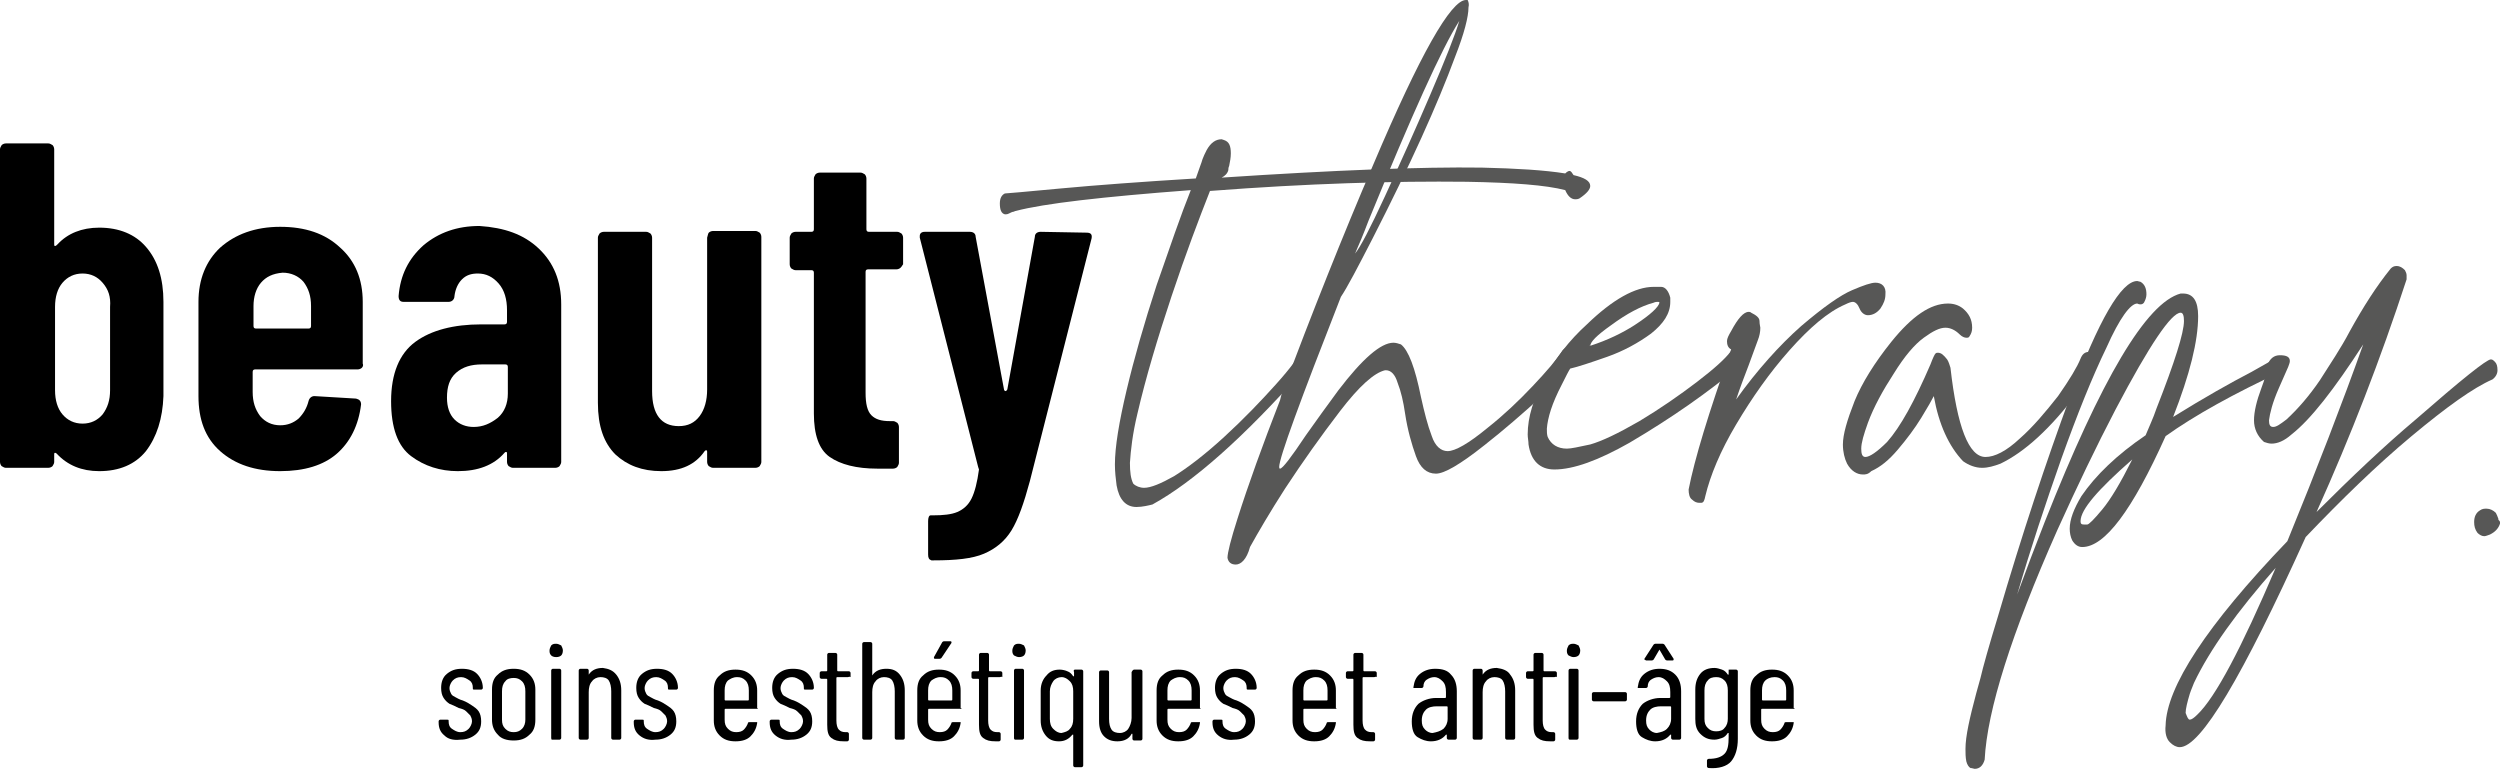
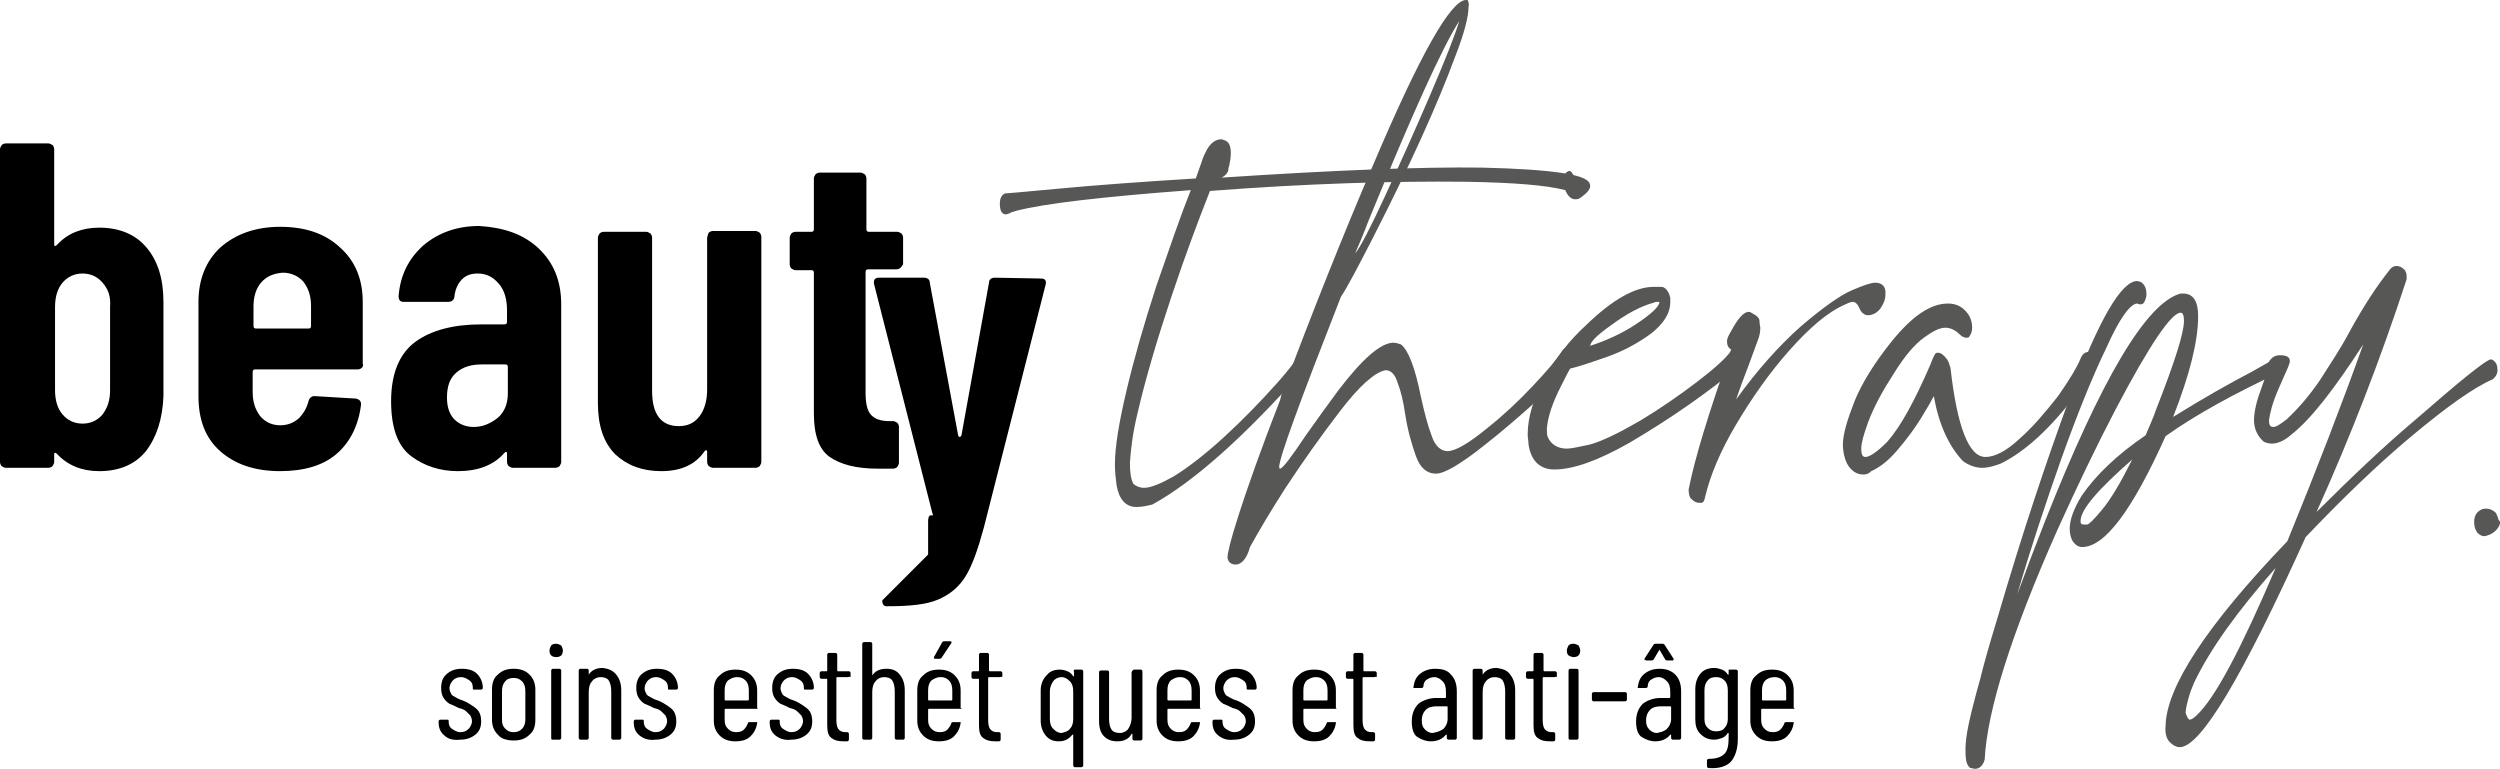
<svg xmlns="http://www.w3.org/2000/svg" id="uuid-7dd9d81d-0cd3-4e6a-9cad-48d0f674fcb6" width="299.8" height="92.2" viewBox="0 0 299.8 92.2">
  <g>
    <path d="M136.3,60.8c-1.3,0-2.1-.9-2.4-2.6-.1-.8-.2-1.6-.2-2.5,0-2.1,.5-5.1,1.4-8.9s2.1-8,3.6-12.6c1.6-4.6,2.9-8.4,4.1-11.4-10.6,.8-17.6,1.6-21,2.5-.1,0-.2,.1-.3,.1-.1,0-.3,.1-.5,.2s-.3,.1-.4,.1h-.1c-.4-.1-.6-.5-.6-1.3,0-.6,.2-1,.6-1.2,.2,0,2.4-.2,6.7-.6,4.3-.4,9.7-.8,16.2-1.2,.4-1.2,.7-1.9,.8-2.3,.1-.3,.3-.7,.5-1.1,.5-.9,1.1-1.3,1.8-1.3l.3,.1c.6,.2,.8,.7,.8,1.6,0,.5-.1,1-.2,1.5-.1,.2-.1,.4-.1,.5-.1,.4-.4,.7-.8,.9,13.6-.9,24-1.3,31.2-1.2,4.2,.1,7.5,.3,10,.7,.2-.2,.4-.3,.5-.3,.2,0,.3,.2,.5,.5,1.3,.3,2,.7,2,1.3,0,.4-.4,.9-1.3,1.5-.2,.1-.4,.1-.5,.1-.5,0-.9-.4-1.2-1.1-2.3-.6-6.2-.9-11.8-1-8.8-.1-19.1,.2-30.8,1.1-1.3,3.3-2.9,7.5-4.6,12.6s-3.1,9.8-4.1,14.1c-.6,2.5-.8,4.4-.9,5.9,0,1.1,.1,1.9,.4,2.5,.3,.3,.8,.5,1.3,.5,.8,0,2-.5,3.6-1.4,1.6-1,3.6-2.5,6-4.7s4.4-4.3,6.2-6.3c1.8-2,2.8-3.4,3.1-4.1,.2-.3,.5-.4,.8-.4,.4,0,.8,.2,.9,.6v.3c0,.3-.5,.9-1.6,2-7.1,8-13.1,13.3-18,16-.4,.1-1.2,.3-1.9,.3Z" style="fill:#575756;" />
    <path d="M148.2,67.7c-.6,0-.9-.3-1-.8,0-.6,.4-2.2,1.2-4.7,1.3-4.1,3-8.8,5.1-14.2l.2-.8c3.7-9.8,7.3-18.9,11-27.5,5.6-13.2,9.3-19.7,11.1-19.7h.2c.1,.2,.2,.5,.1,.9,0,1.1-.5,3.1-1.6,5.9-2.1,5.7-5.4,13-9.9,21.8-1.8,3.5-3,5.8-3.8,7-4.9,12.5-7.4,19.3-7.4,20.4q0,.2,.1,.2c.3,0,1.3-1.3,3.1-4,1.2-1.7,2.5-3.5,3.9-5.4,2.9-3.8,5.1-5.7,6.6-5.7,.3,0,.6,.1,.9,.2,.9,.7,1.7,2.8,2.4,6.3,.4,1.8,.8,3.4,1.3,4.7,.4,1.2,1.1,1.8,1.9,1.8,.9,0,2.5-.9,4.8-2.8,1.9-1.5,3.7-3.2,5.4-5s2.9-3.2,3.6-4.3c.3-.3,.6-.5,1-.5s.7,.2,.9,.4c.1,.1,.1,.3,.1,.4,0,.7-1.5,2.4-4.6,5.3-2.2,2-4.5,4-6.8,5.8-2.9,2.3-4.8,3.4-5.8,3.4-1.1,0-1.9-.7-2.4-2.1s-1-3.1-1.3-5.1c-.2-1.4-.5-2.7-.9-3.7-.3-1-.8-1.5-1.4-1.5h-.1c-1.3,.3-3.1,1.9-5.4,4.9s-4.5,6.1-6.6,9.3c-1.8,2.8-3.2,5.2-4.2,7-.4,1.5-1.1,2.1-1.7,2.1Zm14.3-37.3c.6-.7,1.8-3,3.6-6.9s3.6-7.9,5.4-12.1,3-7.2,3.5-8.9c-2.1,3.3-5.7,11.3-10.9,24-.6,1.6-1.2,3-1.6,3.9Z" style="fill:#575756;" />
    <path d="M186.4,56.3c-1.7,0-2.8-1-3.1-3,0-.4-.1-.8-.1-1.2,0-2.1,.7-4.3,2-6.7,1.3-2.4,3-4.6,5.1-6.5,3.1-3,5.8-4.5,8-4.5h.9c.5,0,.9,.5,1.1,1.3v.5c0,1.4-.8,2.6-2.3,3.8-1.5,1.1-3.3,2.1-5.3,2.8-2,.7-3.5,1.2-4.4,1.4-.2,.3-.5,.9-1,1.9-1.2,2.3-1.7,4-1.8,5.3,0,.4,0,.7,.1,1,.4,.9,1.2,1.4,2.3,1.4,.5,0,1.4-.2,2.8-.5,1.4-.4,3.3-1.3,5.9-2.8,2.5-1.5,4.8-3.1,6.9-4.7s3.4-2.8,4-3.6c.2-.2,.4-.3,.7-.3,.3,0,.6,.1,.8,.3,.2,.2,.4,.4,.3,.6,0,.4-.2,.7-.7,1.1-3.7,3.1-8.1,6.2-13.2,9.2-3.7,2.1-6.7,3.2-9,3.2Zm4.2-14.8c2.2-.7,4-1.6,5.4-2.5,2-1.3,2.9-2.2,3-2.7,0-.1-.1-.1-.2-.1s-.3,0-.5,.1c-1.5,.4-3.2,1.3-5.1,2.7-1.7,1.2-2.5,2-2.5,2.5-.1-.1-.1,0-.1,0Z" style="fill:#575756;" />
    <path d="M203.8,60.3c-.3,0-.6-.1-.9-.4-.3-.2-.4-.7-.4-1.2,.7-3.6,2.4-9.2,5.1-16.8-.4-.2-.5-.6-.5-1,0-.3,.2-.7,.5-1.2,.8-1.5,1.5-2.3,2.1-2.3,.1,0,.2,0,.3,.1,.6,.3,1,.6,1,1s.1,.7,.1,.8c0,.5-.1,1-.3,1.5l-1.1,3c-.5,1.3-1,2.6-1.5,4.1,2.5-3.5,5.2-6.5,7.8-8.8,2.7-2.3,4.7-3.7,6.1-4.3,1.4-.6,2.3-.9,2.8-.9,.8,0,1.3,.5,1.2,1.4,0,.6-.2,1.1-.6,1.7-.4,.5-.9,.8-1.5,.8-.4,0-.8-.3-1-.8s-.5-.8-.8-.8c-.2,0-.5,.1-.9,.3-2.1,.9-4.3,2.8-6.7,5.5-2.4,2.7-4.5,5.7-6.4,8.9-1.9,3.2-3.1,6.1-3.7,8.6-.1,.5-.2,.8-.5,.8-0-0-.1-0-.2-0Z" style="fill:#575756;" />
    <path d="M223.4,56.9c-.7,0-1.4-.4-1.9-1.3-.3-.6-.5-1.4-.5-2.3,0-1.2,.5-2.9,1.4-5.2,.9-2.2,2.4-4.6,4.4-7.1,2.5-3.1,4.7-4.6,6.8-4.6,.7,0,1.3,.2,1.8,.6,.7,.6,1.1,1.3,1.1,2.3,0,.4-.1,.7-.3,1-.1,.2-.2,.2-.4,.2-.2,0-.5-.1-.8-.4-.5-.5-1.1-.8-1.7-.8-.7,0-1.5,.4-2.6,1.2-1.1,.8-2.3,2.2-3.6,4.3-1.3,2-2.4,4-3.1,5.9-.5,1.4-.8,2.4-.8,3.1,0,.6,.1,1,.5,1,.5,0,1.4-.6,2.6-1.8,1.6-1.8,3.3-4.9,5.2-9.3,.3-.8,.5-1.2,.6-1.3,.1-.1,.2-.1,.3-.1,.4,0,.7,.3,1.1,.8,.2,.3,.3,.7,.4,1,.8,7.1,2.2,10.7,4.2,10.7,1.1,0,2.5-.7,4.1-2.2,1.6-1.4,3.1-3.2,4.6-5.1,1.4-2,2.3-3.5,2.7-4.5,.2-.5,.5-.8,1-.8,.3,0,.6,.1,.8,.3s.4,.4,.3,.6c0,.4-.8,1.8-2.4,3.9-3.3,4.4-6.4,7.2-9.3,8.6-.8,.3-1.5,.5-2.2,.5-.8,0-1.6-.3-2.3-.8-1.7-1.8-2.9-4.4-3.5-7.8-.2,.4-.7,1.3-1.5,2.6-.8,1.3-1.7,2.5-2.8,3.8s-2.1,2.1-3.2,2.6c-.4,.4-.7,.4-1,.4Z" style="fill:#575756;" />
    <path d="M236.8,92.2c-.1,0-.3-.1-.5-.1-.2-.1-.4-.4-.5-.8-.1-.5-.1-1-.1-1.5,0-1.5,.5-3.7,1.3-6.7l.5-1.8c.3-1.3,1-3.8,2.1-7.4,2.9-9.9,5.8-18.6,8.6-26.2,3.5-9.4,6.2-14,8.1-14l.4,.1c.5,.3,.7,.8,.7,1.5,0,.3-.1,.6-.2,.8-.1,.3-.3,.4-.5,.4-.1,0-.2,0-.4-.1h0c-.8,0-2.1,1.7-3.7,5.3-1.7,3.5-3.5,8-5.4,13.3-1.9,5.4-3.7,10.8-5.3,16.3,1.1-3,2.2-5.9,3.3-8.7,6.8-17.2,12.2-26.3,16.3-27.4h.3c1.2,0,1.8,.9,1.8,2.7,0,3-1,7-3,12.1,3.7-2.3,6.9-4.1,9.4-5.4l2.3-1.3c.4-.2,.7-.3,1-.3,.2,0,.3,.1,.5,.2,.2,.2,.3,.4,.3,.7,0,.2-.1,.4-.4,.6-5.8,2.7-10.5,5.3-14,7.8-4,8.9-7.3,13.3-10,13.3-.5,0-.9-.3-1.2-.8-.2-.4-.3-.9-.3-1.4,0-1.1,.5-2.4,1.4-3.9,1.7-2.5,4.3-5,7.7-7.3,.4-1,.9-2,1.3-3.2,2.2-5.6,3.3-9.1,3.3-10.5,0-.6-.1-1-.4-1-1.1,0-3.7,3.8-7.8,11.6-2.3,4.4-4.6,9.2-7,14.5-5.5,12.4-8.4,21.6-8.7,27.5-.2,.7-.6,1.1-1.2,1.1Zm13.5-29.3c.2,0,.8-.6,1.8-1.8,1-1.2,2.2-3.2,3.6-6-4.1,3.6-6.2,6-6.2,7.4,0,.3,.1,.4,.4,.4h.4Z" style="fill:#575756;" />
    <path d="M261.4,89.6c-.4,0-.8-.2-1.2-.6s-.6-1.1-.5-2c.1-4.6,4.9-12,14.6-22.1,3.6-8.8,6.6-16.6,9.1-23.6-3.5,5.4-6.3,9-8.6,10.8-.9,.8-1.7,1.1-2.4,1.1-.3,0-.6-.1-.9-.2-.8-.7-1.2-1.6-1.2-2.6s.3-2.3,.9-3.9c.4-1,.6-1.9,.7-2.7,.3-.8,.8-1.2,1.5-1.2,.8,0,1.2,.2,1.2,.7,0,.2-.1,.4-.2,.7l-1.1,2.5c-.8,1.8-1.1,3.1-1.2,3.9,0,.5,.1,.8,.5,.8s.8-.3,1.6-.9c1.4-1.3,2.7-2.8,4-4.7,1.2-1.9,2.5-3.8,3.6-5.9,1.6-2.9,3.2-5.4,4.9-7.5,.2-.2,.4-.3,.7-.3,.4,0,.7,.2,1,.5,.1,.2,.2,.4,.2,.6v.5c-3.1,9.5-6.7,18.8-10.8,27.9,4.2-4.2,8.1-7.9,11.9-11.1,5.5-4.8,8.5-7.2,9-7.2,.2,0,.3,.1,.5,.3,.2,.2,.3,.5,.3,1,0,.4-.2,.8-.6,1.1-2.3,1-5.5,3.3-9.7,6.8s-8.4,7.6-12.7,12.1c-7.6,16.8-12.6,25.2-15.1,25.2Zm1.2-3.3c.2,0,.5-.2,.9-.6,2.2-2.1,5.3-8,9.4-17.6-4.6,5.2-7.9,9.8-9.8,13.8-.1,.3-.3,.7-.5,1.3-.3,1-.5,1.8-.5,2.3,.2,.5,.3,.8,.5,.8Z" style="fill:#575756;" />
    <path d="M297.9,64.3c-.3,0-.6-.2-.8-.4-.3-.4-.4-.8-.4-1.3,0-.6,.2-1.1,.7-1.4,.3-.2,.5-.2,.8-.2,.4,0,.8,.2,1.1,.5,.1,.2,.2,.4,.3,.7,0,.1,0,.2,.1,.2,0,.1,.1,.1,.1,.2v.2c-.2,.6-.6,1-1.2,1.3-.3,.1-.5,.2-.7,.2Z" style="fill:#575756;" />
  </g>
  <g>
    <path d="M53.3,88.2c-.5-.4-.7-.9-.7-1.6v-.1c0-.1,.1-.2,.2-.2h.8c.1,0,.2,0,.2,.1v.1c0,.4,.1,.7,.4,.9,.3,.2,.6,.4,1,.4s.7-.1,1-.4c.2-.2,.4-.6,.4-.9s-.1-.5-.2-.7l-.5-.5c-.2-.2-.5-.3-.9-.4-.4-.2-.8-.4-1.1-.5-.3-.2-.5-.4-.7-.7-.2-.3-.3-.7-.3-1.2,0-.7,.2-1.3,.7-1.7s1-.6,1.8-.6,1.4,.2,1.8,.6,.7,1,.7,1.7h0c0,.1-.1,.2-.2,.2h-.8c-.1,0-.2,0-.2-.1v-.1c0-.4-.1-.7-.4-.9s-.6-.4-1-.4-.7,.1-1,.4c-.2,.2-.4,.6-.4,.9s.1,.5,.2,.7,.3,.3,.5,.4,.5,.3,.9,.4c.5,.2,.8,.4,1.1,.6,.3,.2,.6,.4,.8,.7s.3,.7,.3,1.2c0,.7-.2,1.2-.7,1.6s-1.1,.6-1.8,.6c-.9,.1-1.5-.1-1.9-.5Z" />
    <path d="M59.7,88.1c-.5-.5-.7-1.1-.7-1.8v-3.6c0-.8,.2-1.4,.7-1.8,.5-.5,1.1-.7,1.9-.7s1.4,.2,1.9,.7,.7,1.1,.7,1.8v3.6c0,.8-.2,1.4-.7,1.8-.5,.5-1.1,.7-1.9,.7s-1.5-.2-1.9-.7Zm2.9-.7c.3-.3,.4-.7,.4-1.1v-3.4c0-.5-.1-.9-.4-1.2-.3-.3-.6-.4-1-.4s-.8,.1-1,.4c-.3,.3-.4,.7-.4,1.2v3.4c0,.5,.1,.8,.4,1.1s.6,.4,1,.4,.7-.1,1-.4Z" />
    <path d="M66.1,78.6c-.2-.2-.2-.4-.2-.6s.1-.4,.2-.6c.2-.2,.4-.2,.6-.2s.4,.1,.6,.2c.1,.2,.2,.4,.2,.6,0,.3-.1,.5-.2,.6s-.3,.2-.6,.2c-.3,0-.5-.1-.6-.2Zm0,9.9v-8.1c0-.1,.1-.2,.2-.2h.8c.1,0,.2,.1,.2,.2v8.1c0,.1-.1,.2-.2,.2h-.9q-.1,0-.1-.2Z" />
    <path d="M73.9,80.9c.4,.5,.6,1.1,.6,1.9v5.7c0,.1-.1,.2-.2,.2h-.8c-.1,0-.2-.1-.2-.2v-5.6c0-.5-.1-1-.3-1.3s-.6-.4-1-.4-.8,.2-1,.5c-.3,.3-.4,.8-.4,1.3v5.5c0,.1-.1,.2-.2,.2h-.8c-.1,0-.2-.1-.2-.2v-8.1c0-.1,.1-.2,.2-.2h.8c.1,0,.2,.1,.2,.2v.5h0c.4-.6,1-.8,1.7-.8,.7,.1,1.2,.3,1.6,.8Z" />
    <path d="M76.7,88.2c-.5-.4-.7-.9-.7-1.6v-.1c0-.1,.1-.2,.2-.2h.8c.1,0,.2,0,.2,.1v.1c0,.4,.1,.7,.4,.9,.3,.2,.6,.4,1,.4s.7-.1,1-.4c.2-.2,.4-.6,.4-.9s-.1-.5-.2-.7l-.5-.5c-.2-.2-.5-.3-.9-.4-.4-.2-.8-.4-1.1-.5-.3-.2-.5-.4-.7-.7-.2-.3-.3-.7-.3-1.2,0-.7,.2-1.3,.7-1.7s1-.6,1.8-.6,1.4,.2,1.8,.6,.7,1,.7,1.7h0c0,.1-.1,.2-.2,.2h-.8c-.1,0-.2,0-.2-.1v-.1c0-.4-.1-.7-.4-.9s-.6-.4-1-.4-.7,.1-1,.4c-.2,.2-.4,.6-.4,.9s.1,.5,.2,.7,.3,.3,.5,.4,.5,.3,.9,.4c.5,.2,.8,.4,1.1,.6,.3,.2,.6,.4,.8,.7s.3,.7,.3,1.2c0,.7-.2,1.2-.7,1.6s-1.1,.6-1.8,.6c-.8,.1-1.4-.1-1.9-.5Z" />
    <path d="M90.8,85h-3.8s-.1,0-.1,.1v1.2c0,.5,.1,.8,.4,1.1,.3,.3,.6,.4,1,.4s.7-.1,.9-.3,.4-.5,.5-.8c0-.1,.1-.1,.2-.1h.9v.1c-.1,.7-.4,1.2-.8,1.6s-1,.6-1.8,.6-1.4-.2-1.9-.7-.7-1.1-.7-1.8v-3.6c0-.8,.2-1.4,.7-1.8,.5-.5,1.1-.7,1.9-.7s1.4,.2,1.9,.7,.7,1.1,.7,1.8v2.1c.1-0,.1,.1-0,.1Zm-3.5-3.4c-.3,.3-.4,.7-.4,1.2v1.1s0,.1,.1,.1h2.7s.1,0,.1-.1v-1.1c0-.5-.1-.9-.4-1.2-.3-.3-.6-.4-1-.4-.5,0-.8,.2-1.1,.4Z" />
    <path d="M93,88.2c-.5-.4-.7-.9-.7-1.6v-.1c0-.1,.1-.2,.2-.2h.8c.1,0,.2,0,.2,.1v.1c0,.4,.1,.7,.4,.9,.3,.2,.6,.4,1,.4s.7-.1,1-.4c.2-.2,.4-.6,.4-.9s-.1-.5-.2-.7l-.5-.5c-.2-.2-.5-.3-.9-.4-.4-.2-.8-.4-1.1-.5-.3-.2-.5-.4-.7-.7-.2-.3-.3-.7-.3-1.2,0-.7,.2-1.3,.7-1.7s1-.6,1.8-.6,1.4,.2,1.8,.6,.7,1,.7,1.7h0c0,.1-.1,.2-.2,.2h-.8c-.1,0-.2,0-.2-.1v-.1c0-.4-.1-.7-.4-.9s-.6-.4-1-.4-.7,.1-1,.4c-.2,.2-.4,.6-.4,.9s.1,.5,.2,.7,.3,.3,.5,.4,.5,.3,.9,.4c.5,.2,.8,.4,1.1,.6,.3,.2,.6,.4,.8,.7s.3,.7,.3,1.2c0,.7-.2,1.2-.7,1.6s-1.1,.6-1.8,.6c-.8,.1-1.4-.1-1.9-.5Z" />
    <path d="M101.7,81.2h-1.3s-.1,0-.1,.1v5.1c0,.5,.1,.9,.3,1.1,.2,.2,.4,.3,.8,.3h.2c.1,0,.2,.1,.2,.2v.7c0,.1-.1,.2-.2,.2h-.4c-.7,0-1.1-.1-1.5-.4s-.5-.8-.5-1.6v-5.4s0-.1-.1-.1h-.6c-.1,0-.2-.1-.2-.2v-.5c0-.1,.1-.2,.2-.2h.6s.1,0,.1-.1v-1.9c0-.1,.1-.2,.2-.2h.8c.1,0,.2,.1,.2,.2v1.9s0,.1,.1,.1h1.3c.1,0,.2,.1,.2,.2v.5c-.2-.1-.2-0-.3-0Z" />
    <path d="M107.9,80.9c.4,.5,.6,1.1,.6,1.9v5.7c0,.1-.1,.2-.2,.2h-.8c-.1,0-.2-.1-.2-.2v-5.6c0-.5-.1-1-.3-1.3s-.6-.4-1-.4-.8,.2-1,.5c-.3,.3-.4,.8-.4,1.3v5.5c0,.1-.1,.2-.2,.2h-.8c-.1,0-.2-.1-.2-.2v-11.3c0-.1,.1-.2,.2-.2h.8c.1,0,.2,.1,.2,.2v3.8h0c.4-.6,1-.8,1.7-.8,.7,0,1.2,.2,1.6,.7Z" />
    <path d="M115.2,85h-3.8s-.1,0-.1,.1v1.2c0,.5,.1,.8,.4,1.1,.3,.3,.6,.4,1,.4s.7-.1,.9-.3,.4-.5,.5-.8c0-.1,.1-.1,.2-.1h.9v.1c-.1,.7-.4,1.2-.8,1.6s-1,.6-1.8,.6-1.4-.2-1.9-.7-.7-1.1-.7-1.8v-3.6c0-.8,.2-1.4,.7-1.8,.5-.5,1.1-.7,1.9-.7s1.4,.2,1.9,.7,.7,1.1,.7,1.8v2.1c.2-0,.1,.1-0,.1Zm-3.5-3.4c-.3,.3-.4,.7-.4,1.2v1.1s0,.1,.1,.1h2.7s.1,0,.1-.1v-1.1c0-.5-.1-.9-.4-1.2-.3-.3-.6-.4-1-.4-.5,0-.8,.2-1.1,.4Zm.3-2.7v-.1l1-1.8q.1-.1,.2-.1h.8q.1,0,.1,.1v.1l-1.2,1.8q-.1,.1-.2,.1h-.6s-.1,0-.1-.1Z" />
    <path d="M119.9,81.2h-1.3s-.1,0-.1,.1v5.1c0,.5,.1,.9,.3,1.1,.2,.2,.4,.3,.8,.3h.2c.1,0,.2,.1,.2,.2v.7c0,.1-.1,.2-.2,.2h-.4c-.7,0-1.1-.1-1.5-.4s-.5-.8-.5-1.6v-5.4s0-.1-.1-.1h-.6c-.1,0-.2-.1-.2-.2v-.5c0-.1,.1-.2,.2-.2h.6s.1,0,.1-.1v-1.9c0-.1,.1-.2,.2-.2h.8c.1,0,.2,.1,.2,.2v1.9s0,.1,.1,.1h1.3c.1,0,.2,.1,.2,.2v.5c-.1-.1-.2-0-.3-0Z" />
-     <path d="M121.6,78.6c-.2-.2-.2-.4-.2-.6s.1-.4,.2-.6c.2-.2,.4-.2,.6-.2s.4,.1,.6,.2c.1,.2,.2,.4,.2,.6,0,.3-.1,.5-.2,.6s-.3,.2-.6,.2c-.2,0-.4-.1-.6-.2Zm0,9.9v-8.1c0-.1,.1-.2,.2-.2h.8c.1,0,.2,.1,.2,.2v8.1c0,.1-.1,.2-.2,.2h-.8c-.1,0-.2,0-.2-.2Z" />
    <path d="M128.9,80.3h.8c.1,0,.2,.1,.2,.2v11.3c0,.1-.1,.2-.2,.2h-.8c-.1,0-.2-.1-.2-.2v-3.7h-.1c-.4,.5-.9,.8-1.6,.8s-1.2-.2-1.6-.7-.6-1.1-.6-1.8v-3.6c0-.8,.3-1.4,.7-1.8,.4-.5,.9-.7,1.6-.7,.3,0,.7,.1,.9,.2,.3,.1,.5,.3,.7,.6h.1c.1,0,0,0,0,0v-.5c-.1-.2,0-.3,.1-.3Zm-.6,7.1c.3-.3,.4-.7,.4-1.2v-3.3c0-.5-.1-.9-.4-1.2-.3-.3-.6-.5-1-.5s-.8,.2-1,.5-.4,.7-.4,1.2v3.3c0,.5,.1,.9,.4,1.2s.6,.5,1,.5c.4-.1,.8-.2,1-.5Z" />
    <path d="M136,80.3h.8c.1,0,.2,.1,.2,.2v8.1c0,.1-.1,.2-.2,.2h-.8c-.1,0-.2-.1-.2-.2v-.6h-.1c-.3,.6-.9,.9-1.7,.9-.7,0-1.2-.2-1.6-.6s-.6-1-.6-1.8v-5.9c0-.1,.1-.2,.2-.2h.8c.1,0,.2,.1,.2,.2v5.6c0,.6,.1,1,.3,1.3,.2,.3,.6,.4,1,.4s.8-.2,1-.5,.4-.8,.4-1.3v-5.5c.1-.2,.2-.3,.3-.3Z" />
    <path d="M143.9,85h-3.8s-.1,0-.1,.1v1.2c0,.5,.1,.8,.4,1.1,.3,.3,.6,.4,1,.4s.7-.1,.9-.3,.4-.5,.5-.8c0-.1,.1-.1,.2-.1h.9v.1c-.1,.7-.4,1.2-.8,1.6s-1,.6-1.8,.6-1.4-.2-1.9-.7-.7-1.1-.7-1.8v-3.6c0-.8,.2-1.4,.7-1.8,.5-.5,1.1-.7,1.9-.7s1.4,.2,1.9,.7,.7,1.1,.7,1.8v2.1c.1-0,.1,.1-0,.1Zm-3.5-3.4c-.3,.3-.4,.7-.4,1.2v1.1s0,.1,.1,.1h2.7s.1,0,.1-.1v-1.1c0-.5-.1-.9-.4-1.2-.3-.3-.6-.4-1-.4-.5,0-.8,.2-1.1,.4Z" />
    <path d="M146.1,88.2c-.5-.4-.7-.9-.7-1.6v-.1c0-.1,.1-.2,.2-.2h.8c.1,0,.2,0,.2,.1v.1c0,.4,.1,.7,.4,.9,.3,.2,.6,.4,1,.4s.7-.1,1-.4c.2-.2,.4-.6,.4-.9s-.1-.5-.2-.7l-.5-.5c-.2-.2-.5-.3-.9-.4-.4-.2-.8-.4-1.1-.5-.3-.2-.5-.4-.7-.7-.2-.3-.3-.7-.3-1.2,0-.7,.2-1.3,.7-1.7s1-.6,1.8-.6,1.4,.2,1.8,.6,.7,1,.7,1.7h0c0,.1-.1,.2-.2,.2h-.8c-.1,0-.2,0-.2-.1v-.1c0-.4-.1-.7-.4-.9s-.6-.4-1-.4-.7,.1-1,.4c-.2,.2-.4,.6-.4,.9s.1,.5,.2,.7,.3,.3,.5,.4,.5,.3,.9,.4c.5,.2,.8,.4,1.1,.6,.3,.2,.6,.4,.8,.7s.3,.7,.3,1.2c0,.7-.2,1.2-.7,1.6s-1.1,.6-1.8,.6c-.8,.1-1.4-.1-1.9-.5Z" />
    <path d="M160.2,85h-3.8s-.1,0-.1,.1v1.2c0,.5,.1,.8,.4,1.1,.3,.3,.6,.4,1,.4s.7-.1,.9-.3c.2-.2,.4-.5,.5-.8,0-.1,.1-.1,.2-.1h.9v.1c-.1,.7-.4,1.2-.8,1.6s-1,.6-1.8,.6-1.4-.2-1.9-.7-.7-1.1-.7-1.8v-3.6c0-.8,.2-1.4,.7-1.8,.5-.5,1.1-.7,1.9-.7s1.4,.2,1.9,.7,.7,1.1,.7,1.8v2.1c.1-0,.1,.1-0,.1Zm-3.5-3.4c-.3,.3-.4,.7-.4,1.2v1.1s0,.1,.1,.1h2.7s.1,0,.1-.1v-1.1c0-.5-.1-.9-.4-1.2-.3-.3-.6-.4-1-.4-.5,0-.8,.2-1.1,.4Z" />
    <path d="M164.8,81.2h-1.3s-.1,0-.1,.1v5.1c0,.5,.1,.9,.3,1.1s.4,.3,.8,.3h.2c.1,0,.2,.1,.2,.2v.7c0,.1-.1,.2-.2,.2h-.4c-.7,0-1.1-.1-1.5-.4s-.5-.8-.5-1.6v-5.4s0-.1-.1-.1h-.6c-.1,0-.2-.1-.2-.2v-.5c0-.1,.1-.2,.2-.2h.6s.1,0,.1-.1v-1.9c0-.1,.1-.2,.2-.2h.8c.1,0,.2,.1,.2,.2v1.9s0,.1,.1,.1h1.3c.1,0,.2,.1,.2,.2v.5c-.1-.1-.2-0-.3-0Z" />
    <path d="M174,80.9c.5,.5,.7,1.2,.7,2v5.6c0,.1-.1,.2-.2,.2h-.8c-.1,0-.2-.1-.2-.2v-.4h-.1c-.4,.5-1,.8-1.8,.8-.6,0-1.1-.2-1.6-.5s-.7-1-.7-1.9,.3-1.6,.8-2.1c.5-.4,1.3-.7,2.1-.7h1.1s.1,0,.1-.1v-.6c0-.6-.1-1-.4-1.3s-.6-.5-1-.5c-.3,0-.6,.1-.9,.3s-.4,.5-.4,.8c0,.1-.1,.2-.2,.2h-1v-.1c.1-.7,.3-1.2,.8-1.6s1.1-.6,1.8-.6c.9,0,1.5,.2,1.9,.7Zm-.9,6.5c.3-.3,.5-.7,.5-1.2v-1.4s0-.1-.1-.1h-1.2c-.5,0-1,.1-1.3,.4s-.5,.7-.5,1.3c0,.5,.1,.8,.4,1.1,.2,.2,.5,.4,.9,.4,.5-.1,.9-.2,1.3-.5Z" />
    <path d="M181.1,80.9c.4,.5,.6,1.1,.6,1.9v5.7c0,.1-.1,.2-.2,.2h-.8c-.1,0-.2-.1-.2-.2v-5.6c0-.5-.1-1-.3-1.3s-.6-.4-1-.4-.8,.2-1,.5c-.3,.3-.4,.8-.4,1.3v5.5c0,.1-.1,.2-.2,.2h-.8c-.1,0-.2-.1-.2-.2v-8.1c0-.1,.1-.2,.2-.2h.8c.1,0,.2,.1,.2,.2v.5h0c.4-.6,1-.8,1.7-.8,.7,.1,1.3,.3,1.6,.8Z" />
    <path d="M186.4,81.2h-1.3s-.1,0-.1,.1v5.1c0,.5,.1,.9,.3,1.1s.4,.3,.8,.3h.2c.1,0,.2,.1,.2,.2v.7c0,.1-.1,.2-.2,.2h-.4c-.7,0-1.1-.1-1.5-.4s-.5-.8-.5-1.6v-5.4s0-.1-.1-.1h-.6c-.1,0-.2-.1-.2-.2v-.5c0-.1,.1-.2,.2-.2h.6s.1,0,.1-.1v-1.9c0-.1,.1-.2,.2-.2h.8c.1,0,.2,.1,.2,.2v1.9s0,.1,.1,.1h1.3c.1,0,.2,.1,.2,.2v.5c-.1-.1-.2-0-.3-0Z" />
    <path d="M188.1,78.6c-.2-.2-.2-.4-.2-.6s.1-.4,.2-.6c.2-.2,.4-.2,.6-.2s.4,.1,.6,.2c.1,.2,.2,.4,.2,.6,0,.3-.1,.5-.2,.6s-.3,.2-.6,.2c-.2,0-.4-.1-.6-.2Zm0,9.9v-8.1c0-.1,.1-.2,.2-.2h.8c.1,0,.2,.1,.2,.2v8.1c0,.1-.1,.2-.2,.2h-.8c-.1,0-.2,0-.2-.2Z" />
    <path d="M190.9,83.9v-.7c0-.1,.1-.2,.2-.2h3.8c.1,0,.2,.1,.2,.2v.7c0,.1-.1,.2-.2,.2h-3.8c-.1,0-.2-.1-.2-.2Z" />
    <path d="M200.9,80.9c.5,.5,.7,1.2,.7,2v5.6c0,.1-.1,.2-.2,.2h-.8c-.1,0-.2-.1-.2-.2v-.4h-.1c-.4,.5-1,.8-1.8,.8-.6,0-1.1-.2-1.6-.5s-.7-1-.7-1.9,.3-1.6,.8-2.1c.5-.4,1.3-.7,2.1-.7h1.1s.1,0,.1-.1v-.6c0-.6-.1-1-.4-1.3s-.6-.5-1-.5c-.3,0-.6,.1-.9,.3s-.4,.5-.4,.8c0,.1-.1,.2-.2,.2h-1v-.1c.1-.7,.3-1.2,.8-1.6s1.1-.6,1.8-.6c.8,0,1.4,.2,1.9,.7Zm-3.7-1.8v-.1l1.1-1.7q.1-.1,.2-.1h.9q.1,0,.2,.1l1.1,1.7v.1q0,.1-.1,.1h-.7q-.1,0-.2-.1l-.7-1.2h0l-.7,1.2q-.1,.1-.2,.1h-.7l-.2-.1Zm2.7,8.3c.3-.3,.5-.7,.5-1.2v-1.4s0-.1-.1-.1h-1.1c-.5,0-1,.1-1.3,.4s-.5,.7-.5,1.3c0,.5,.1,.8,.4,1.1,.2,.2,.5,.4,.9,.4,.5-.1,.9-.2,1.2-.5Z" />
    <path d="M207.4,80.3h.8c.1,0,.2,.1,.2,.2v8.1c0,1.2-.3,2.1-.8,2.7s-1.5,.9-2.7,.8c-.1,0-.2-.1-.2-.2v-.7c0-.1,.1-.2,.2-.2,.9,0,1.5-.2,1.9-.6s.5-1.1,.5-2v-.5h-.1c-.2,.3-.4,.5-.7,.6-.3,.1-.6,.2-.9,.2-.7,0-1.2-.2-1.7-.7s-.6-1.1-.6-1.8v-3.5c0-.8,.2-1.4,.6-1.9s1-.7,1.7-.7c.3,0,.6,.1,.9,.2s.5,.3,.7,.6h.1v-.6c-.1,.1,0,0,.1,0Zm-.6,7c.3-.3,.4-.7,.4-1.1v-3.4c0-.5-.1-.9-.4-1.2-.3-.3-.6-.4-1-.4s-.8,.1-1,.4c-.3,.3-.4,.7-.4,1.2v3.4c0,.5,.1,.8,.4,1.1s.6,.4,1,.4,.8-.1,1-.4Z" />
    <path d="M215.1,85h-3.8s-.1,0-.1,.1v1.2c0,.5,.1,.8,.4,1.1s.6,.4,1,.4,.7-.1,.9-.3c.2-.2,.4-.5,.5-.8,0-.1,.1-.1,.2-.1h.9v.1c-.1,.7-.4,1.2-.8,1.6s-1,.6-1.8,.6-1.4-.2-1.9-.7-.7-1.1-.7-1.8v-3.6c0-.8,.2-1.4,.7-1.8,.5-.5,1.1-.7,1.9-.7s1.4,.2,1.9,.7,.7,1.1,.7,1.8v2.1c.2-0,.1,.1-0,.1Zm-3.4-3.4c-.3,.3-.4,.7-.4,1.2v1.1s0,.1,.1,.1h2.7s.1,0,.1-.1v-1.1c0-.5-.1-.9-.4-1.2-.3-.3-.6-.4-1-.4-.5,0-.9,.2-1.1,.4Z" />
  </g>
  <g>
    <path d="M17.5,29.6c1.4,1.6,2.1,3.8,2.1,6.6v11.3c-.1,2.7-.8,4.9-2.1,6.6-1.3,1.6-3.2,2.4-5.6,2.4-2.1,0-3.8-.7-5.1-2.1q-.1-.1-.2-.1c-.1,0-.1,.1-.1,.2v.9c0,.2-.1,.3-.2,.5-.1,.1-.3,.2-.5,.2H.7c-.2,0-.3-.1-.5-.2-.1-.1-.2-.3-.2-.5V17.9c0-.2,.1-.3,.2-.5,.1-.1,.3-.2,.5-.2H5.8c.2,0,.3,.1,.5,.2,.1,.1,.2,.3,.2,.5v11.4c0,.1,0,.2,.1,.2s.2-.1,.3-.2c1.2-1.3,2.9-2,5-2,2.4,0,4.3,.8,5.6,2.3Zm-5.2,4.3c-.6-.7-1.4-1.1-2.4-1.1s-1.8,.4-2.4,1.1-.9,1.7-.9,2.9v10c0,1.2,.3,2.2,.9,2.9,.6,.7,1.4,1.1,2.4,1.1s1.8-.4,2.4-1.1c.6-.8,.9-1.7,.9-2.9v-10c.1-1.2-.2-2.1-.9-2.9Z" />
    <path d="M43.4,44.1c-.1,.1-.3,.2-.5,.2h-12.3c-.2,0-.3,.1-.3,.3v2.4c0,1.2,.3,2.1,.9,2.9,.6,.7,1.4,1.1,2.4,1.1,.9,0,1.6-.3,2.2-.8,.6-.6,1-1.3,1.2-2.1,.1-.4,.4-.6,.7-.6l5,.3c.4,.1,.6,.3,.6,.7-.3,2.5-1.3,4.5-2.9,5.9s-3.9,2.1-6.8,2.1c-3,0-5.4-.8-7.2-2.4-1.8-1.6-2.6-3.8-2.6-6.6v-11.3c0-2.7,.9-4.9,2.6-6.5,1.8-1.6,4.2-2.5,7.2-2.5s5.4,.8,7.2,2.5c1.8,1.6,2.7,3.8,2.7,6.5v7.4c.1,.2-0,.4-.1,.5Zm-12.1-10.2c-.6,.7-.9,1.7-.9,2.8v2.4c0,.2,.1,.3,.3,.3h6.3c.2,0,.3-.1,.3-.3v-2.4c0-1.2-.3-2.1-.9-2.9-.6-.7-1.5-1.1-2.5-1.1-1.2,.1-2,.5-2.6,1.2Z" />
    <path d="M64.6,29.8c1.8,1.7,2.7,3.9,2.7,6.7v18.9c0,.2-.1,.3-.2,.5-.1,.1-.3,.2-.5,.2h-5.1c-.2,0-.3-.1-.5-.2-.1-.1-.2-.3-.2-.5v-1c0-.1,0-.2-.1-.2s-.1,0-.2,.1c-1.3,1.5-3.2,2.2-5.6,2.2-2.1,0-4-.6-5.6-1.8-1.6-1.2-2.4-3.4-2.4-6.6,0-3.3,1-5.7,2.9-7.1s4.6-2.1,7.9-2.1h2.8c.2,0,.3-.1,.3-.3v-1.4c0-1.3-.3-2.4-1-3.2-.7-.8-1.5-1.2-2.5-1.2-.8,0-1.4,.2-1.9,.7s-.8,1.2-.9,2c0,.4-.3,.7-.7,.7h-5.4c-.4,0-.6-.2-.6-.7,.2-2.5,1.2-4.5,3-6.1,1.8-1.5,4-2.3,6.7-2.3,3,.2,5.3,1,7.1,2.7Zm-4.9,20.3c.8-.7,1.2-1.7,1.2-2.9v-3.2c0-.2-.1-.3-.3-.3h-2.8c-1.3,0-2.3,.3-3.1,1-.8,.7-1.1,1.7-1.1,3,0,1.1,.3,2,.9,2.6s1.4,.9,2.3,.9c1.1,0,2-.4,2.9-1.1Z" />
    <path d="M85,27.9c.1-.1,.3-.2,.5-.2h5.1c.2,0,.3,.1,.5,.2,.1,.1,.2,.3,.2,.5v27c0,.2-.1,.3-.2,.5-.1,.1-.3,.2-.5,.2h-5.1c-.2,0-.3-.1-.5-.2-.1-.1-.2-.3-.2-.5v-1.2c0-.1,0-.2-.1-.2s-.1,0-.2,.1c-1.1,1.6-2.8,2.4-5.2,2.4-2.3,0-4.1-.7-5.5-2-1.4-1.4-2.1-3.4-2.1-6.2V28.5c0-.2,.1-.3,.2-.5,.1-.1,.3-.2,.5-.2h5.1c.2,0,.3,.1,.5,.2,.1,.1,.2,.3,.2,.5v18.4c0,2.8,1.1,4.2,3.2,4.2,1.1,0,1.9-.4,2.5-1.2,.6-.8,.9-1.9,.9-3.2V28.5c.1-.3,.1-.5,.2-.6Z" />
    <path d="M108,32.1c-.1,.1-.3,.2-.5,.2h-3.4c-.2,0-.3,.1-.3,.3v14.5c0,1.3,.2,2.2,.7,2.7s1.2,.7,2.2,.7h.4c.2,0,.3,.1,.5,.2,.1,.1,.2,.3,.2,.5v4.3c0,.2-.1,.3-.2,.5-.1,.1-.3,.2-.5,.2h-1.9c-2.5,0-4.4-.5-5.7-1.4-1.3-.9-1.9-2.7-1.9-5.2v-16.9c0-.2-.1-.3-.3-.3h-1.9c-.2,0-.3-.1-.5-.2-.1-.1-.2-.3-.2-.5v-3.2c0-.2,.1-.3,.2-.5,.1-.1,.3-.2,.5-.2h1.9c.2,0,.3-.1,.3-.3v-6.1c0-.2,.1-.3,.2-.5,.1-.1,.3-.2,.5-.2h4.9c.2,0,.3,.1,.5,.2,.1,.1,.2,.3,.2,.5v6.1c0,.2,.1,.3,.3,.3h3.4c.2,0,.3,.1,.5,.2,.1,.1,.2,.3,.2,.5v3.2c-.1,.1-.1,.2-.3,.4Z" />
-     <path d="M111.3,66.5v-4c0-.4,.1-.7,.3-.7h.3c1.2,0,2.2-.1,2.9-.4,.7-.3,1.3-.8,1.7-1.6,.4-.8,.7-2,.9-3.5l-.1-.3-7-27.5v-.2c0-.3,.2-.5,.6-.5h5.4c.4,0,.7,.2,.7,.6l3.4,18.3c0,.1,.1,.2,.2,.2s.1-.1,.2-.2l3.3-18.3c0-.4,.3-.6,.7-.6l5.5,.1c.5,0,.7,.2,.6,.7l-7.4,29.1c-.7,2.6-1.4,4.6-2.2,5.9s-1.9,2.2-3.3,2.8c-1.4,.6-3.4,.8-6,.8h-.3c-.3-.1-.4-.3-.4-.7Z" />
+     <path d="M111.3,66.5v-4c0-.4,.1-.7,.3-.7h.3l-.1-.3-7-27.5v-.2c0-.3,.2-.5,.6-.5h5.4c.4,0,.7,.2,.7,.6l3.4,18.3c0,.1,.1,.2,.2,.2s.1-.1,.2-.2l3.3-18.3c0-.4,.3-.6,.7-.6l5.5,.1c.5,0,.7,.2,.6,.7l-7.4,29.1c-.7,2.6-1.4,4.6-2.2,5.9s-1.9,2.2-3.3,2.8c-1.4,.6-3.4,.8-6,.8h-.3c-.3-.1-.4-.3-.4-.7Z" />
  </g>
</svg>